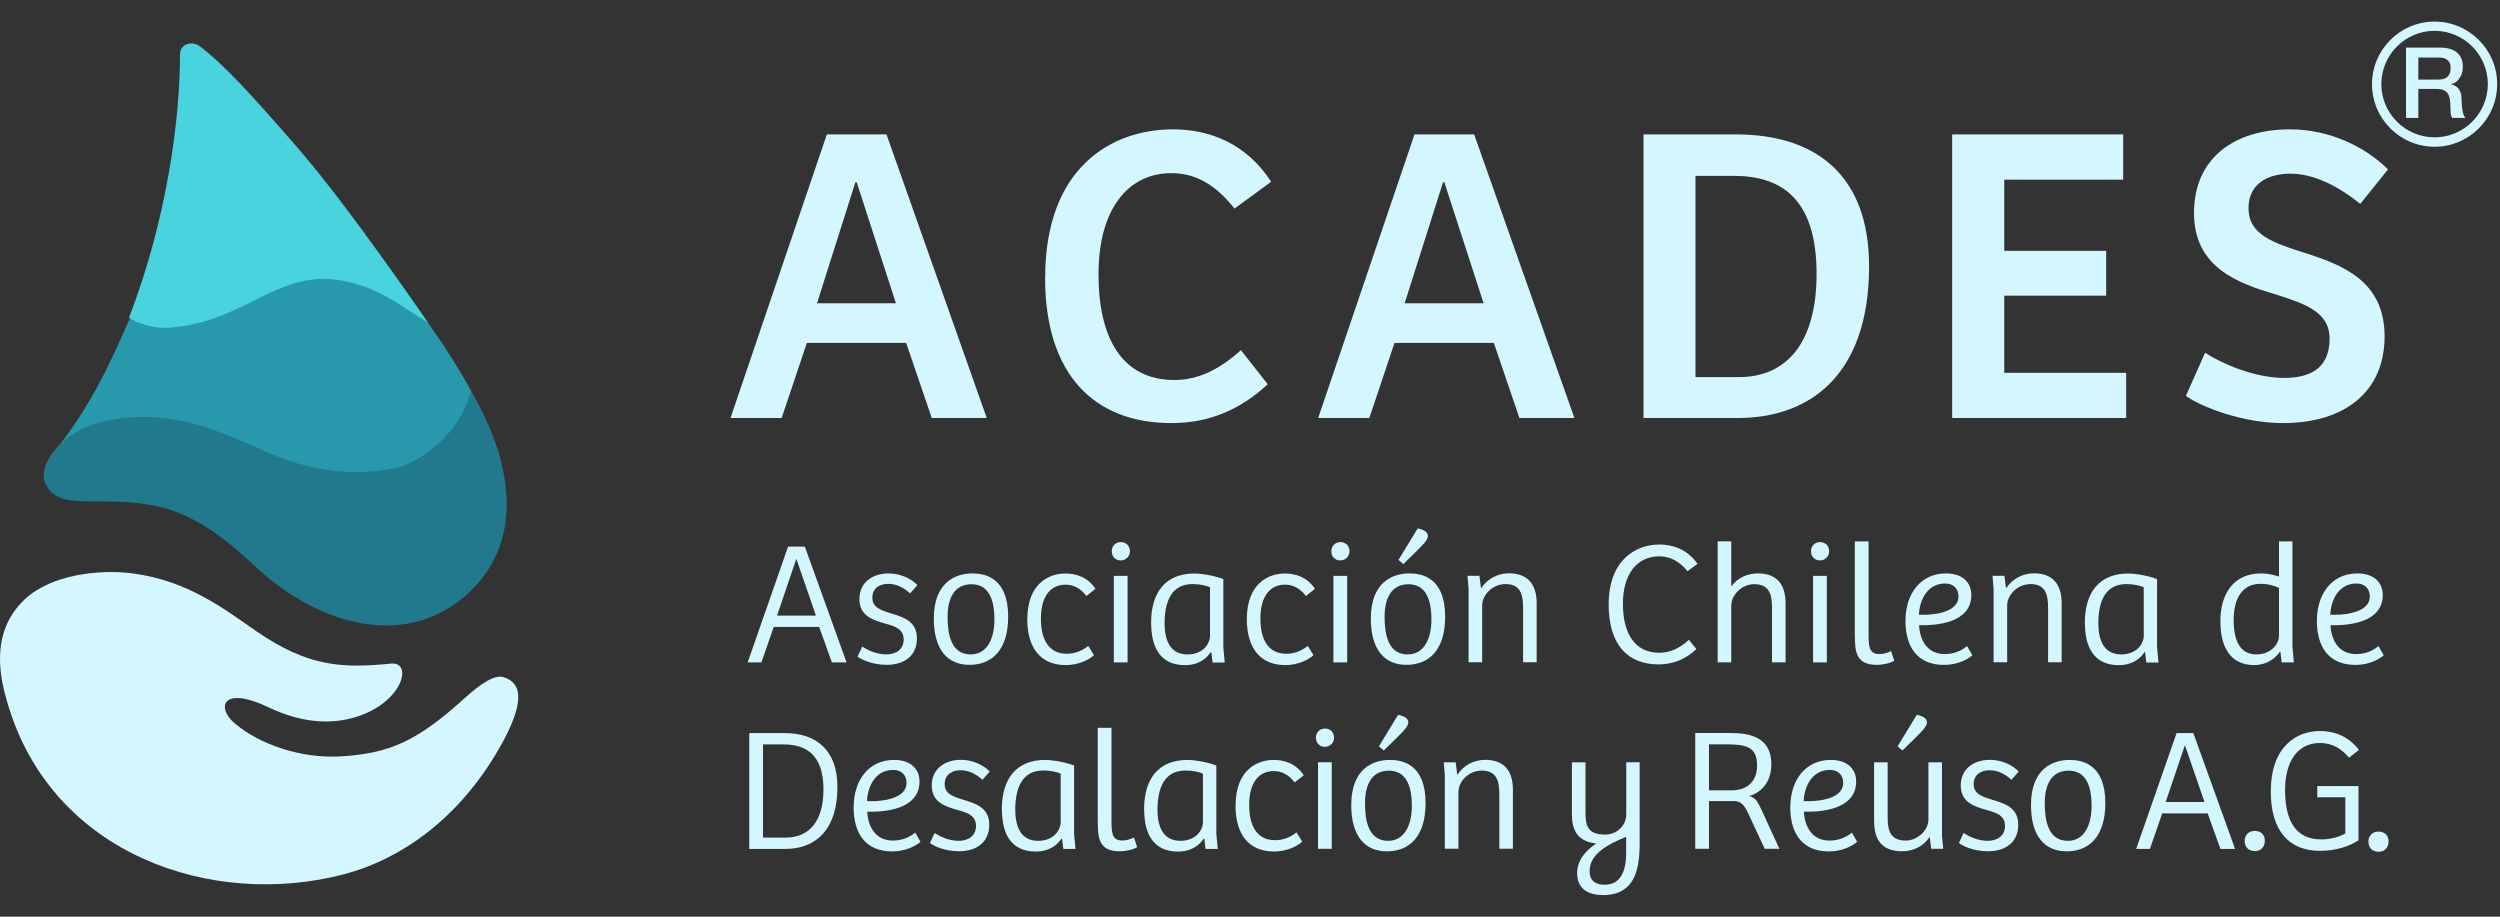
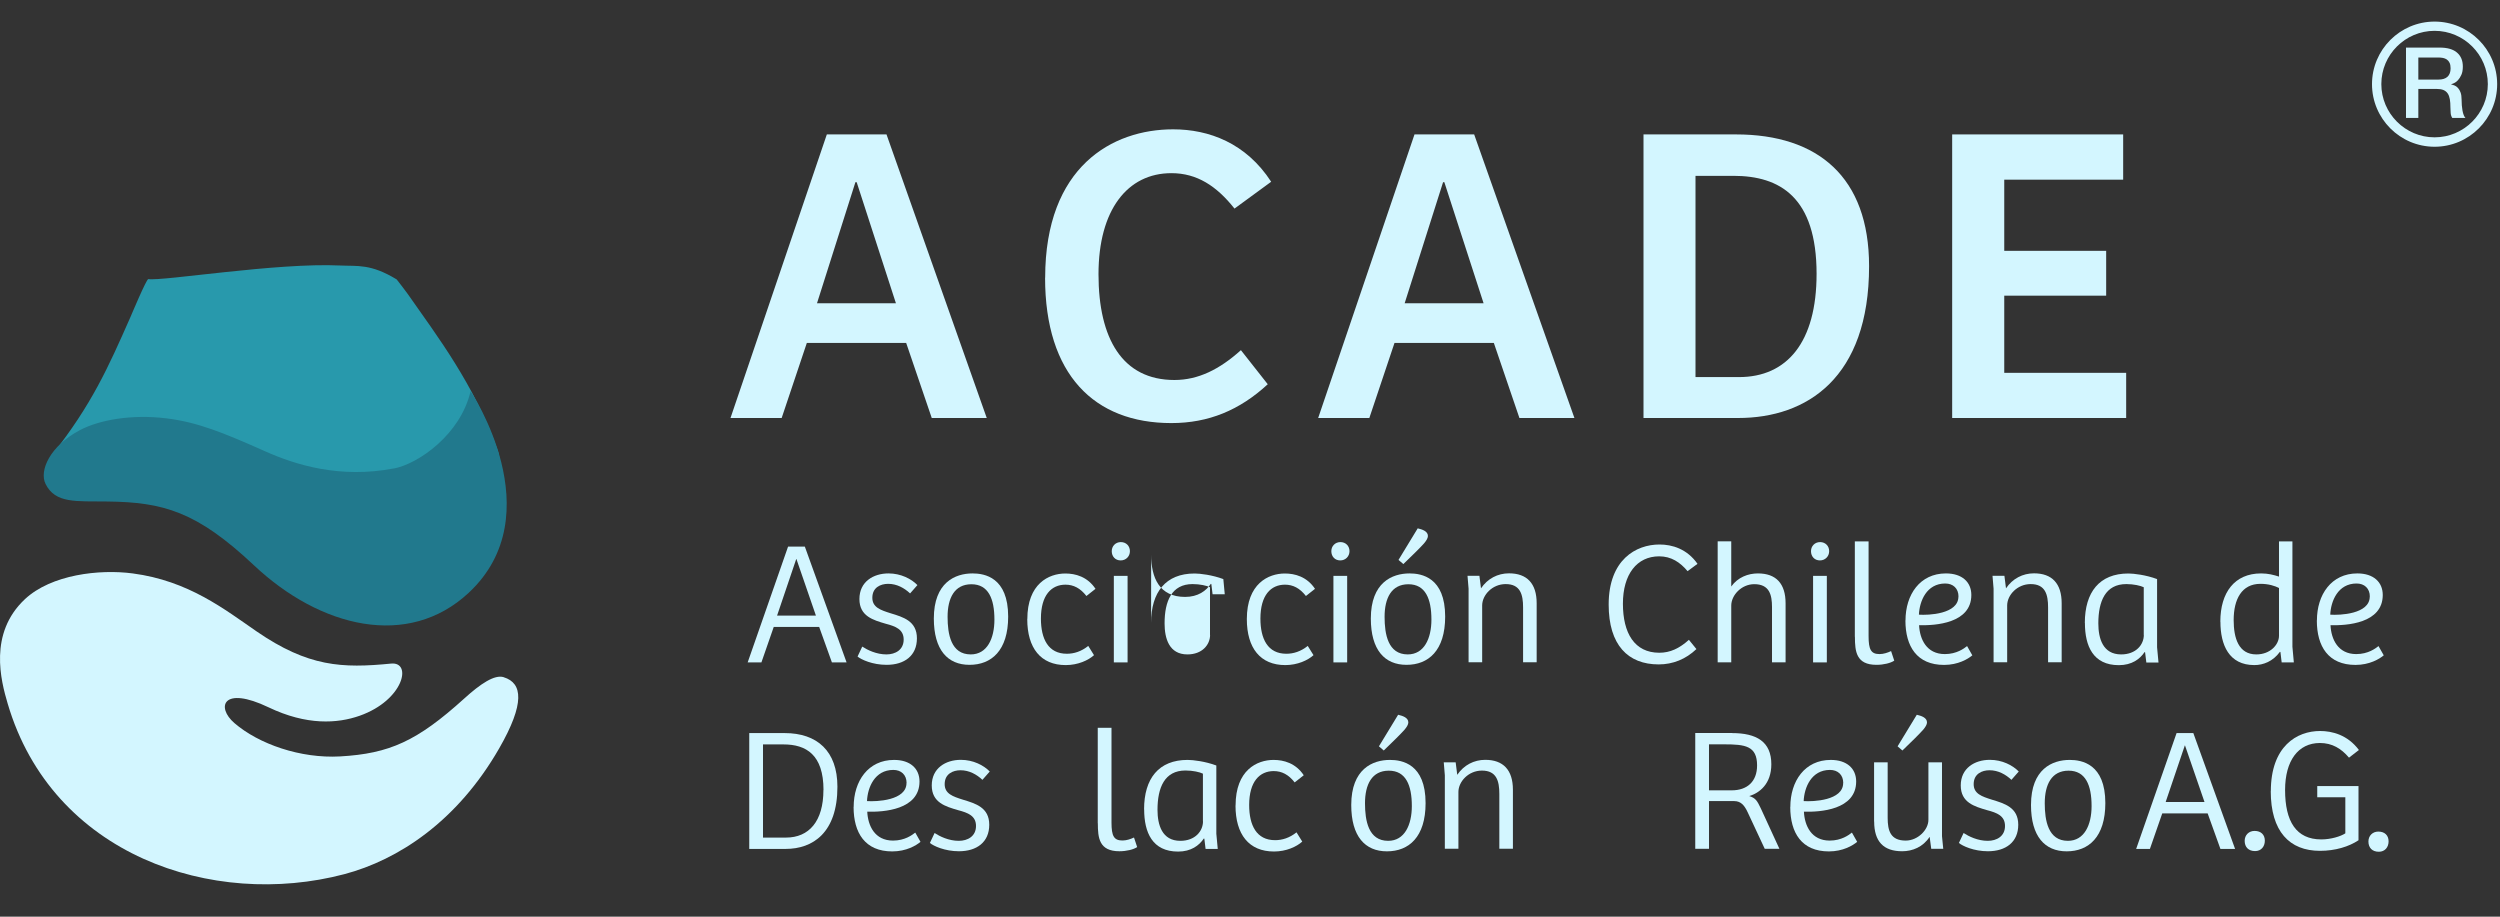
<svg xmlns="http://www.w3.org/2000/svg" id="Capa_1" data-name="Capa 1" viewBox="0 0 300 110">
  <rect x="0" y="0" width="300" height="110" fill="#333333" stroke="none" />
  <defs>
    <style> .cls-1 { fill: #d3f6ff; } .cls-2 { fill: #49d3de; } .cls-3 { fill: #21798d; } .cls-4 { fill: #2899ac; } </style>
  </defs>
  <path class="cls-4" d="M59.71,54c-2.83-7.91-7.2-13.6-10.75-18.68-.04-.06-1.3-1.75-1.36-1.79-3.13-1.9-4.68-1.57-6.81-1.67-7.54-.36-21.33,1.91-22.99,1.63-.22-.04-2.08,4.41-2.17,4.61-2.67,6.05-4.63,10.45-9.35,16.44-1.61,2.04,1.31,2.44,1.75,2.38,2.04-.31,1.45,1.69,2.59,1.55,9.04-1.09,4.01-2.51,12.83-2.8,9.94-.33,13.68,8.22,24.23,8.84,3.27.19,13.9-5.32,12.04-10.5" />
-   <path class="cls-2" d="M20.08,39.33c9.1-.54,12.88-6.75,20.36-5.75,4.71.63,7.73,3.18,10.9,5.13,0,0-9.26-13.63-15.58-20.92-5.53-6.37-8.86-10.02-11.73-12.2-1.02-.77-2.43-.32-2.43.96,0,7.67-1.53,19.63-6.09,31.49-.11.29,2.5,1.41,4.56,1.29" />
  <path class="cls-3" d="M47.27,56.21c-6.46,1.24-11.79-.42-15.42-2.04-5.01-2.23-8.11-3.51-11.9-3.97-4.17-.51-8.03.19-10.35,1.41-3.59,1.89-4.93,4.86-4.13,6.47,1.18,2.36,3.65,2.05,7.42,2.1,6.69.08,10.72,1.19,17.59,7.66,7.95,7.48,18.5,10.07,25.77,3.29,10.12-9.45.22-24.19.22-24.19-1.2,5.2-6.26,8.71-9.2,9.28" />
  <path class="cls-1" d="M60.44,81.26c-1.09-.33-2.76.77-4.75,2.58-5.64,5.1-8.95,6.59-14.87,6.93-4.76.27-9.78-1.49-12.69-4-2.22-1.91-1.41-4.53,4.1-1.89,4.58,2.19,8.26,1.95,10.93,1.01,5.3-1.87,6.33-6.51,3.77-6.26-5.87.58-9.94.4-16.15-3.87-3.82-2.63-8.16-6.07-14.86-6.95-4.01-.53-9.76.14-12.92,3.08-4.4,4.11-2.89,9.8-2.08,12.54,5.35,18.18,24.59,24.64,40.4,20.47,6.45-1.71,13.54-6.31,18.59-15.11,3.09-5.39,2.81-7.82.54-8.52" />
  <path class="cls-1" d="M96.58,65.59l5.01,13.9h-1.76l-1.53-4.26h-5.45l-1.48,4.26h-1.65l4.85-13.9h2.01ZM95.57,67.08h-.02l-2.3,6.79h4.66l-2.34-6.79Z" />
  <path class="cls-1" d="M102.91,78.78l.56-1.19c.61.4,1.69.94,2.9.94,1.09,0,2.07-.56,2.07-1.78s-.96-1.59-2.15-1.9c-1.5-.44-3.16-.9-3.16-2.97s1.67-3.07,3.49-3.07c1.48,0,2.74.65,3.47,1.4l-.88,1c-.69-.65-1.59-1.15-2.63-1.15-.92,0-1.9.44-1.9,1.67,0,1.15.98,1.48,2.19,1.86,1.5.46,3.16.92,3.16,3.01s-1.5,3.18-3.64,3.18c-1.69,0-3.05-.63-3.49-1" />
  <path class="cls-1" d="M112.06,74.22c0-4.33,2.57-5.41,4.64-5.41,1.44,0,4.28.46,4.28,5.18,0,4.08-2.01,5.79-4.64,5.79s-4.28-1.8-4.28-5.56M119.33,74.35c0-2.51-.73-4.24-2.76-4.24s-2.86,1.65-2.86,3.91c0,2.07.4,4.51,2.78,4.51,1.96,0,2.84-1.9,2.84-4.18" />
  <path class="cls-1" d="M123.28,74.29c0-4.24,2.57-5.47,4.56-5.47,1.21,0,2.65.38,3.62,1.84l-1.09.86c-.73-.94-1.55-1.36-2.51-1.36-1.69,0-2.95,1.25-2.95,4.07,0,2.44.88,4.22,3.11,4.22.86,0,1.73-.27,2.57-.94l.69,1.11c-.67.61-1.92,1.19-3.39,1.19-3.01,0-4.62-2.05-4.62-5.52" />
  <path class="cls-1" d="M133.41,66.14c0-.61.46-1.09,1.09-1.09s1.09.46,1.09,1.09-.48,1.11-1.11,1.11-1.07-.46-1.07-1.11M135.31,79.49h-1.65v-10.39h1.65v10.39Z" />
-   <path class="cls-1" d="M138.13,74.75c0-3.7,1.76-5.93,5.22-5.93.65,0,2.11.17,3.45.67v8.19l.17,1.82h-1.46l-.15-1.23-.06-.02c-.56.84-1.53,1.57-3.09,1.57-3.09,0-4.07-2.3-4.07-5.06M145.2,76.19v-5.72c-.38-.19-1.21-.38-2.09-.38-2.51,0-3.36,2.05-3.36,4.72,0,1.8.54,3.72,2.74,3.72,1.78,0,2.72-1.17,2.72-2.34" />
+   <path class="cls-1" d="M138.13,74.75c0-3.7,1.76-5.93,5.22-5.93.65,0,2.11.17,3.45.67l.17,1.82h-1.46l-.15-1.23-.06-.02c-.56.84-1.53,1.57-3.09,1.57-3.09,0-4.07-2.3-4.07-5.06M145.2,76.19v-5.72c-.38-.19-1.21-.38-2.09-.38-2.51,0-3.36,2.05-3.36,4.72,0,1.8.54,3.72,2.74,3.72,1.78,0,2.72-1.17,2.72-2.34" />
  <path class="cls-1" d="M149.62,74.29c0-4.24,2.57-5.47,4.56-5.47,1.21,0,2.65.38,3.62,1.84l-1.09.86c-.73-.94-1.55-1.36-2.51-1.36-1.69,0-2.95,1.25-2.95,4.07,0,2.44.88,4.22,3.11,4.22.86,0,1.73-.27,2.57-.94l.69,1.11c-.67.61-1.92,1.19-3.38,1.19-3.01,0-4.62-2.05-4.62-5.52" />
  <path class="cls-1" d="M159.76,66.14c0-.61.46-1.09,1.09-1.09s1.09.46,1.09,1.09-.48,1.11-1.11,1.11-1.07-.46-1.07-1.11M161.66,79.49h-1.65v-10.39h1.65v10.39Z" />
  <path class="cls-1" d="M164.5,74.22c0-4.33,2.57-5.41,4.64-5.41,1.44,0,4.28.46,4.28,5.18,0,4.08-2.01,5.79-4.64,5.79s-4.28-1.8-4.28-5.56M171.77,74.35c0-2.51-.73-4.24-2.76-4.24s-2.86,1.65-2.86,3.91c0,2.07.4,4.51,2.78,4.51,1.96,0,2.84-1.9,2.84-4.18M170.12,63.4c.56.13,1.23.35,1.23.92,0,.25-.19.56-.46.88-.5.56-1.4,1.44-2.49,2.49l-.58-.5,2.3-3.78Z" />
  <path class="cls-1" d="M176.11,69.1h1.42l.19,1.5c.79-1.17,2.01-1.8,3.36-1.8,2.15,0,3.32,1.21,3.32,3.59v7.08h-1.63v-6.58c0-1.55-.33-2.8-2.09-2.8-1.61,0-2.82,1.32-2.82,2.57v6.81h-1.63v-8.82l-.13-1.57Z" />
  <path class="cls-1" d="M193.04,72.55c0-5.39,3.28-7.21,6.1-7.21,1.51,0,3.3.52,4.56,2.32l-1.19.88c-.9-1.07-1.96-1.78-3.41-1.78-2.67,0-4.35,2.15-4.35,5.68s1.38,5.89,4.37,5.89c1.3,0,2.4-.52,3.55-1.55l.9,1.11c-1.27,1.21-2.82,1.84-4.53,1.84-3.68,0-6-2.32-6-7.19" />
  <path class="cls-1" d="M207.75,64.97v5.41c.79-1.11,2.03-1.57,3.2-1.57,2.17,0,3.32,1.21,3.32,3.59v7.08h-1.63v-6.64c0-1.46-.31-2.74-2.13-2.74-1.53,0-2.76,1.32-2.76,2.57v6.81h-1.63v-14.52h1.63Z" />
  <path class="cls-1" d="M217.32,66.14c0-.61.46-1.09,1.09-1.09s1.09.46,1.09,1.09-.48,1.11-1.11,1.11-1.07-.46-1.07-1.11M219.22,79.49h-1.65v-10.39h1.65v10.39Z" />
  <path class="cls-1" d="M222.58,76.42v-11.45h1.65v11.37c0,1.61.29,2.15,1.32,2.15.48,0,.98-.17,1.38-.36l.38,1.15c-.44.29-1.27.5-2.13.5-2.44,0-2.59-1.61-2.59-3.36" />
  <path class="cls-1" d="M228.66,74.45c0-3.09,1.73-5.64,4.85-5.64,1.94,0,3.05,1.04,3.05,2.59,0,3.41-4.33,3.68-6.27,3.62.08,1.69.9,3.47,3.09,3.47,1.42,0,2.3-.67,2.67-.96l.63,1.11c-.52.44-1.71,1.15-3.39,1.15-3.26,0-4.64-2.22-4.64-5.33M235.02,71.59c0-.98-.65-1.57-1.59-1.57-2.24,0-3.09,2.11-3.16,3.74,1.13.08,4.74-.06,4.74-2.17" />
  <path class="cls-1" d="M239.11,69.1h1.42l.19,1.5c.79-1.17,2.01-1.8,3.36-1.8,2.15,0,3.32,1.21,3.32,3.59v7.08h-1.63v-6.58c0-1.55-.33-2.8-2.09-2.8-1.61,0-2.82,1.32-2.82,2.57v6.81h-1.63v-8.82l-.13-1.57Z" />
  <path class="cls-1" d="M250.18,74.75c0-3.7,1.76-5.93,5.22-5.93.65,0,2.11.17,3.45.67v8.19l.17,1.82h-1.46l-.15-1.23-.06-.02c-.56.84-1.53,1.57-3.09,1.57-3.09,0-4.07-2.3-4.07-5.06M257.25,76.19v-5.72c-.38-.19-1.21-.38-2.09-.38-2.51,0-3.36,2.05-3.36,4.72,0,1.8.54,3.72,2.74,3.72,1.78,0,2.72-1.17,2.72-2.34" />
  <path class="cls-1" d="M266.44,74.6c0-3.51,1.71-5.79,4.89-5.79.84,0,1.48.17,2.15.38v-4.22h1.61v12.64l.17,1.88h-1.46l-.15-1.25-.06-.02c-.84,1.15-1.99,1.59-3.07,1.59-3.05,0-4.07-2.42-4.07-5.2M273.48,76.29v-5.73c-.48-.25-1.25-.5-2.22-.5-2.28,0-3.22,1.88-3.22,4.35,0,2.15.58,4.12,2.72,4.12,1.69,0,2.72-1.19,2.72-2.24" />
  <path class="cls-1" d="M278.03,74.45c0-3.09,1.73-5.64,4.85-5.64,1.94,0,3.05,1.04,3.05,2.59,0,3.41-4.33,3.68-6.27,3.62.08,1.69.9,3.47,3.09,3.47,1.42,0,2.3-.67,2.67-.96l.63,1.11c-.52.44-1.71,1.15-3.39,1.15-3.26,0-4.64-2.22-4.64-5.33M284.38,71.59c0-.98-.65-1.57-1.59-1.57-2.24,0-3.09,2.11-3.16,3.74,1.13.08,4.74-.06,4.74-2.17" />
  <path class="cls-1" d="M94.16,87.97c3.89,0,6.33,2.15,6.33,6.44,0,5.52-2.95,7.46-6.21,7.46h-4.37v-13.9h4.24ZM98.82,94.8c0-4.24-2.09-5.47-4.79-5.47h-2.47v11.18h2.76c2.76,0,4.49-1.96,4.49-5.7" />
  <path class="cls-1" d="M102.44,96.83c0-3.09,1.73-5.64,4.85-5.64,1.94,0,3.05,1.04,3.05,2.59,0,3.41-4.33,3.68-6.27,3.62.08,1.69.9,3.47,3.09,3.47,1.42,0,2.3-.67,2.67-.96l.63,1.11c-.52.44-1.71,1.15-3.39,1.15-3.26,0-4.64-2.22-4.64-5.33M108.79,93.96c0-.98-.65-1.57-1.59-1.57-2.24,0-3.09,2.11-3.16,3.74,1.13.08,4.74-.06,4.74-2.17" />
  <path class="cls-1" d="M111.59,101.15l.56-1.19c.61.4,1.69.94,2.9.94,1.09,0,2.07-.56,2.07-1.78s-.96-1.59-2.15-1.9c-1.5-.44-3.16-.9-3.16-2.97s1.67-3.07,3.49-3.07c1.48,0,2.74.65,3.47,1.4l-.88,1c-.69-.65-1.59-1.15-2.63-1.15-.92,0-1.9.44-1.9,1.67,0,1.15.98,1.48,2.19,1.86,1.5.46,3.16.92,3.16,3.01s-1.5,3.18-3.64,3.18c-1.69,0-3.05-.63-3.49-1" />
-   <path class="cls-1" d="M120.22,97.12c0-3.7,1.76-5.93,5.22-5.93.65,0,2.11.17,3.45.67v8.19l.17,1.82h-1.46l-.15-1.23-.06-.02c-.56.84-1.53,1.57-3.09,1.57-3.09,0-4.07-2.3-4.07-5.06M127.28,98.56v-5.72c-.38-.19-1.21-.38-2.09-.38-2.51,0-3.36,2.05-3.36,4.72,0,1.8.54,3.72,2.74,3.72,1.78,0,2.72-1.17,2.72-2.34" />
  <path class="cls-1" d="M131.73,98.79v-11.45h1.65v11.37c0,1.61.29,2.15,1.32,2.15.48,0,.98-.17,1.38-.36l.38,1.15c-.44.29-1.27.5-2.13.5-2.44,0-2.59-1.61-2.59-3.36" />
  <path class="cls-1" d="M137.29,97.12c0-3.7,1.76-5.93,5.22-5.93.65,0,2.11.17,3.45.67v8.19l.17,1.82h-1.46l-.15-1.23-.06-.02c-.56.84-1.53,1.57-3.09,1.57-3.09,0-4.07-2.3-4.07-5.06M144.35,98.56v-5.72c-.38-.19-1.21-.38-2.09-.38-2.51,0-3.36,2.05-3.36,4.72,0,1.8.54,3.72,2.74,3.72,1.78,0,2.72-1.17,2.72-2.34" />
  <path class="cls-1" d="M148.27,96.66c0-4.24,2.57-5.47,4.56-5.47,1.21,0,2.65.38,3.62,1.84l-1.09.86c-.73-.94-1.55-1.36-2.51-1.36-1.69,0-2.95,1.25-2.95,4.07,0,2.44.88,4.22,3.11,4.22.86,0,1.73-.27,2.57-.94l.69,1.11c-.67.61-1.92,1.19-3.39,1.19-3.01,0-4.62-2.05-4.62-5.52" />
-   <path class="cls-1" d="M157.91,88.51c0-.61.46-1.09,1.09-1.09s1.09.46,1.09,1.09-.48,1.11-1.11,1.11-1.07-.46-1.07-1.11M159.81,101.86h-1.65v-10.39h1.65v10.39Z" />
  <path class="cls-1" d="M162.15,96.6c0-4.33,2.57-5.41,4.64-5.41,1.44,0,4.28.46,4.28,5.18,0,4.08-2.01,5.79-4.64,5.79s-4.28-1.8-4.28-5.56M169.42,96.72c0-2.51-.73-4.24-2.76-4.24s-2.86,1.65-2.86,3.91c0,2.07.4,4.51,2.78,4.51,1.96,0,2.84-1.9,2.84-4.18M167.77,85.77c.56.13,1.23.35,1.23.92,0,.25-.19.56-.46.88-.5.56-1.4,1.44-2.49,2.49l-.58-.5,2.3-3.78Z" />
  <path class="cls-1" d="M173.26,91.48h1.42l.19,1.5c.79-1.17,2.01-1.8,3.36-1.8,2.15,0,3.32,1.21,3.32,3.59v7.08h-1.63v-6.58c0-1.55-.33-2.8-2.09-2.8-1.61,0-2.82,1.32-2.82,2.57v6.81h-1.63v-8.82l-.13-1.57Z" />
-   <path class="cls-1" d="M189.25,104.79c0-1.69,1.27-2.91,2.3-3.57-1.67-.19-2.92-1-2.92-3.43v-6.31h1.63v5.95c0,1.53.15,2.72,2.36,2.72,1.34,0,2.53-1,2.53-2.45v-6.23h1.61v9.95c0,.92-.1,2.15-.33,2.9-.48,1.94-1.8,3.09-4.01,3.09s-3.16-1.02-3.16-2.63M195.14,102.32v-1.9c-2.51,1.02-4.39,2.17-4.39,4.14,0,1.07.67,1.61,1.8,1.61,1.9,0,2.59-1.59,2.59-3.85" />
  <path class="cls-1" d="M207.84,87.97c2.93,0,4.72,1.02,4.72,3.74,0,2.38-1.44,3.45-2.65,3.82.75.23.94.54,1.38,1.46l2.24,4.87h-1.76l-2.05-4.39c-.36-.75-.75-1.34-1.63-1.34h-3.01v5.73h-1.65v-13.9h4.41ZM210.85,91.85c0-2.34-1.42-2.53-3.95-2.53h-1.82v5.52h2.72c1.88,0,3.05-1.07,3.05-2.99" />
  <path class="cls-1" d="M214.84,96.83c0-3.09,1.73-5.64,4.85-5.64,1.94,0,3.05,1.04,3.05,2.59,0,3.41-4.33,3.68-6.27,3.62.08,1.69.9,3.47,3.09,3.47,1.42,0,2.3-.67,2.67-.96l.63,1.11c-.52.44-1.71,1.15-3.39,1.15-3.26,0-4.64-2.22-4.64-5.33M221.19,93.96c0-.98-.65-1.57-1.59-1.57-2.24,0-3.09,2.11-3.16,3.74,1.13.08,4.74-.06,4.74-2.17" />
  <path class="cls-1" d="M224.89,98.58v-7.1h1.63v6.65c0,1.55.33,2.74,2.17,2.74,1.44,0,2.72-1.28,2.72-2.49v-6.9h1.63v8.86l.15,1.52h-1.44l-.19-1.42h-.02c-.77,1.19-2.03,1.71-3.28,1.71-2.24,0-3.36-1.17-3.36-3.57M230.01,85.77c.56.13,1.23.35,1.23.92,0,.25-.19.56-.46.88-.5.56-1.4,1.44-2.49,2.49l-.58-.5,2.3-3.78Z" />
  <path class="cls-1" d="M235.07,101.15l.56-1.19c.61.4,1.69.94,2.9.94,1.09,0,2.07-.56,2.07-1.78s-.96-1.59-2.15-1.9c-1.5-.44-3.16-.9-3.16-2.97s1.67-3.07,3.49-3.07c1.48,0,2.74.65,3.47,1.4l-.88,1c-.69-.65-1.59-1.15-2.63-1.15-.92,0-1.9.44-1.9,1.67,0,1.15.98,1.48,2.19,1.86,1.5.46,3.16.92,3.16,3.01s-1.5,3.18-3.64,3.18c-1.69,0-3.05-.63-3.49-1" />
  <path class="cls-1" d="M243.72,96.6c0-4.33,2.57-5.41,4.64-5.41,1.44,0,4.28.46,4.28,5.18,0,4.08-2.01,5.79-4.64,5.79s-4.28-1.8-4.28-5.56M250.99,96.72c0-2.51-.73-4.24-2.76-4.24s-2.86,1.65-2.86,3.91c0,2.07.4,4.51,2.78,4.51,1.96,0,2.84-1.9,2.84-4.18" />
  <path class="cls-1" d="M263.2,87.97l5.01,13.9h-1.76l-1.53-4.26h-5.45l-1.48,4.26h-1.65l4.85-13.9h2.01ZM262.2,89.45h-.02l-2.3,6.79h4.66l-2.34-6.79Z" />
  <path class="cls-1" d="M269.36,100.9c0-.69.5-1.19,1.19-1.19.77,0,1.23.46,1.23,1.17s-.44,1.25-1.17,1.25c-.79,0-1.25-.48-1.25-1.23M284.21,100.98c0-.69.5-1.19,1.19-1.19.77,0,1.23.46,1.23,1.17s-.44,1.25-1.17,1.25c-.79,0-1.25-.48-1.25-1.23" />
  <path class="cls-1" d="M272.5,94.95c0-5.41,3.13-7.23,5.91-7.23,1.44,0,3.3.46,4.66,2.28l-1.19.92c-.92-1.09-2.01-1.76-3.49-1.76-2.61,0-4.18,2.13-4.18,5.64,0,3.76,1.32,5.93,4.35,5.93,1.13,0,2.32-.36,2.88-.73v-4.33h-3.37v-1.34h4.95v6.5c-1.15.77-2.8,1.27-4.62,1.27-3.66,0-5.91-2.32-5.91-7.17" />
  <path class="cls-1" d="M106.38,16.13l12.03,34.03h-6.6l-3.07-9.01h-11.92l-3.02,9.01h-6.14l11.56-34.03h7.16ZM102.8,21.86h-.15l-4.61,14.53h9.47l-4.71-14.53Z" />
  <path class="cls-1" d="M125.42,33.33c0-13.36,8.08-17.81,15.35-17.81,4.3,0,8.75,1.64,11.77,6.29l-4.4,3.22c-2.15-2.71-4.5-4.25-7.57-4.25-5.27,0-8.75,4.4-8.75,12.13s2.87,12.69,9.11,12.69c2.87,0,5.42-1.28,7.98-3.58l3.22,4.09c-3.38,3.12-7.11,4.66-11.57,4.66-9.26,0-15.15-5.83-15.15-17.45" />
  <path class="cls-1" d="M176.9,16.13l12.03,34.03h-6.6l-3.07-9.01h-11.92l-3.02,9.01h-6.14l11.56-34.03h7.16ZM173.32,21.86h-.15l-4.61,14.53h9.47l-4.71-14.53Z" />
  <path class="cls-1" d="M208.32,16.13c9.83,0,15.97,5.12,15.97,15.81,0,13.41-7.47,18.22-15.71,18.22h-11.36V16.13h11.1ZM217.99,32.87c0-9.21-4.4-11.77-9.98-11.77h-4.55v24.15h5.22c5.78,0,9.31-4.2,9.31-12.38" />
  <polygon class="cls-1" points="254.78 16.13 254.78 21.56 240.51 21.56 240.51 30.1 252.74 30.1 252.74 35.48 240.51 35.48 240.51 44.74 255.14 44.74 255.14 50.16 234.26 50.16 234.26 16.13 254.78 16.13" />
-   <path class="cls-1" d="M262.31,47.5l2.3-5.17c1.94,1.28,5.94,3.02,9.47,3.02,2.76,0,5.47-.87,5.47-4.71,0-3.22-2.97-4.2-6.5-5.32-4.5-1.33-9.77-3.22-9.77-9.77s4.81-10.03,11.51-10.03c4.76,0,9.06,2.1,11.77,4.81l-3.33,4.14c-2.71-2.2-5.63-3.63-8.39-3.63-2.35,0-5.02.97-5.02,4.14s2.92,4.15,6.76,5.37c4.66,1.48,9.57,3.43,9.57,10.03s-4.76,10.39-12.18,10.39c-4.96,0-9.93-2-11.67-3.27" />
  <path class="cls-1" d="M288.72,5.71h4.03c.93,0,1.63.2,2.09.6.47.4.7.96.7,1.68,0,.4-.06.74-.18,1-.12.26-.26.48-.41.64-.16.16-.31.28-.47.35-.15.07-.27.12-.34.14v.02c.13.02.26.06.41.12.15.06.28.16.41.3.13.14.23.32.31.54.08.22.12.5.12.83,0,.5.04.95.11,1.35.08.41.19.7.35.87h-1.58c-.11-.18-.18-.38-.19-.6-.02-.22-.03-.43-.03-.64,0-.39-.02-.72-.07-1-.05-.28-.13-.51-.26-.7-.13-.19-.3-.32-.51-.41s-.5-.13-.83-.13h-2.18v3.48h-1.48V5.71ZM290.2,9.55h2.42c.47,0,.83-.11,1.08-.34.24-.22.37-.56.37-1.01,0-.27-.04-.49-.12-.66-.08-.17-.19-.3-.33-.4-.14-.09-.3-.16-.47-.19-.18-.03-.36-.05-.55-.05h-2.4v2.64Z" />
  <path class="cls-1" d="M292.15,17.61c-4.14,0-7.51-3.37-7.51-7.51s3.37-7.51,7.51-7.51,7.51,3.37,7.51,7.51-3.37,7.51-7.51,7.51M292.15,3.7c-3.52,0-6.39,2.87-6.39,6.39s2.87,6.39,6.39,6.39,6.39-2.87,6.39-6.39-2.87-6.39-6.39-6.39" />
</svg>